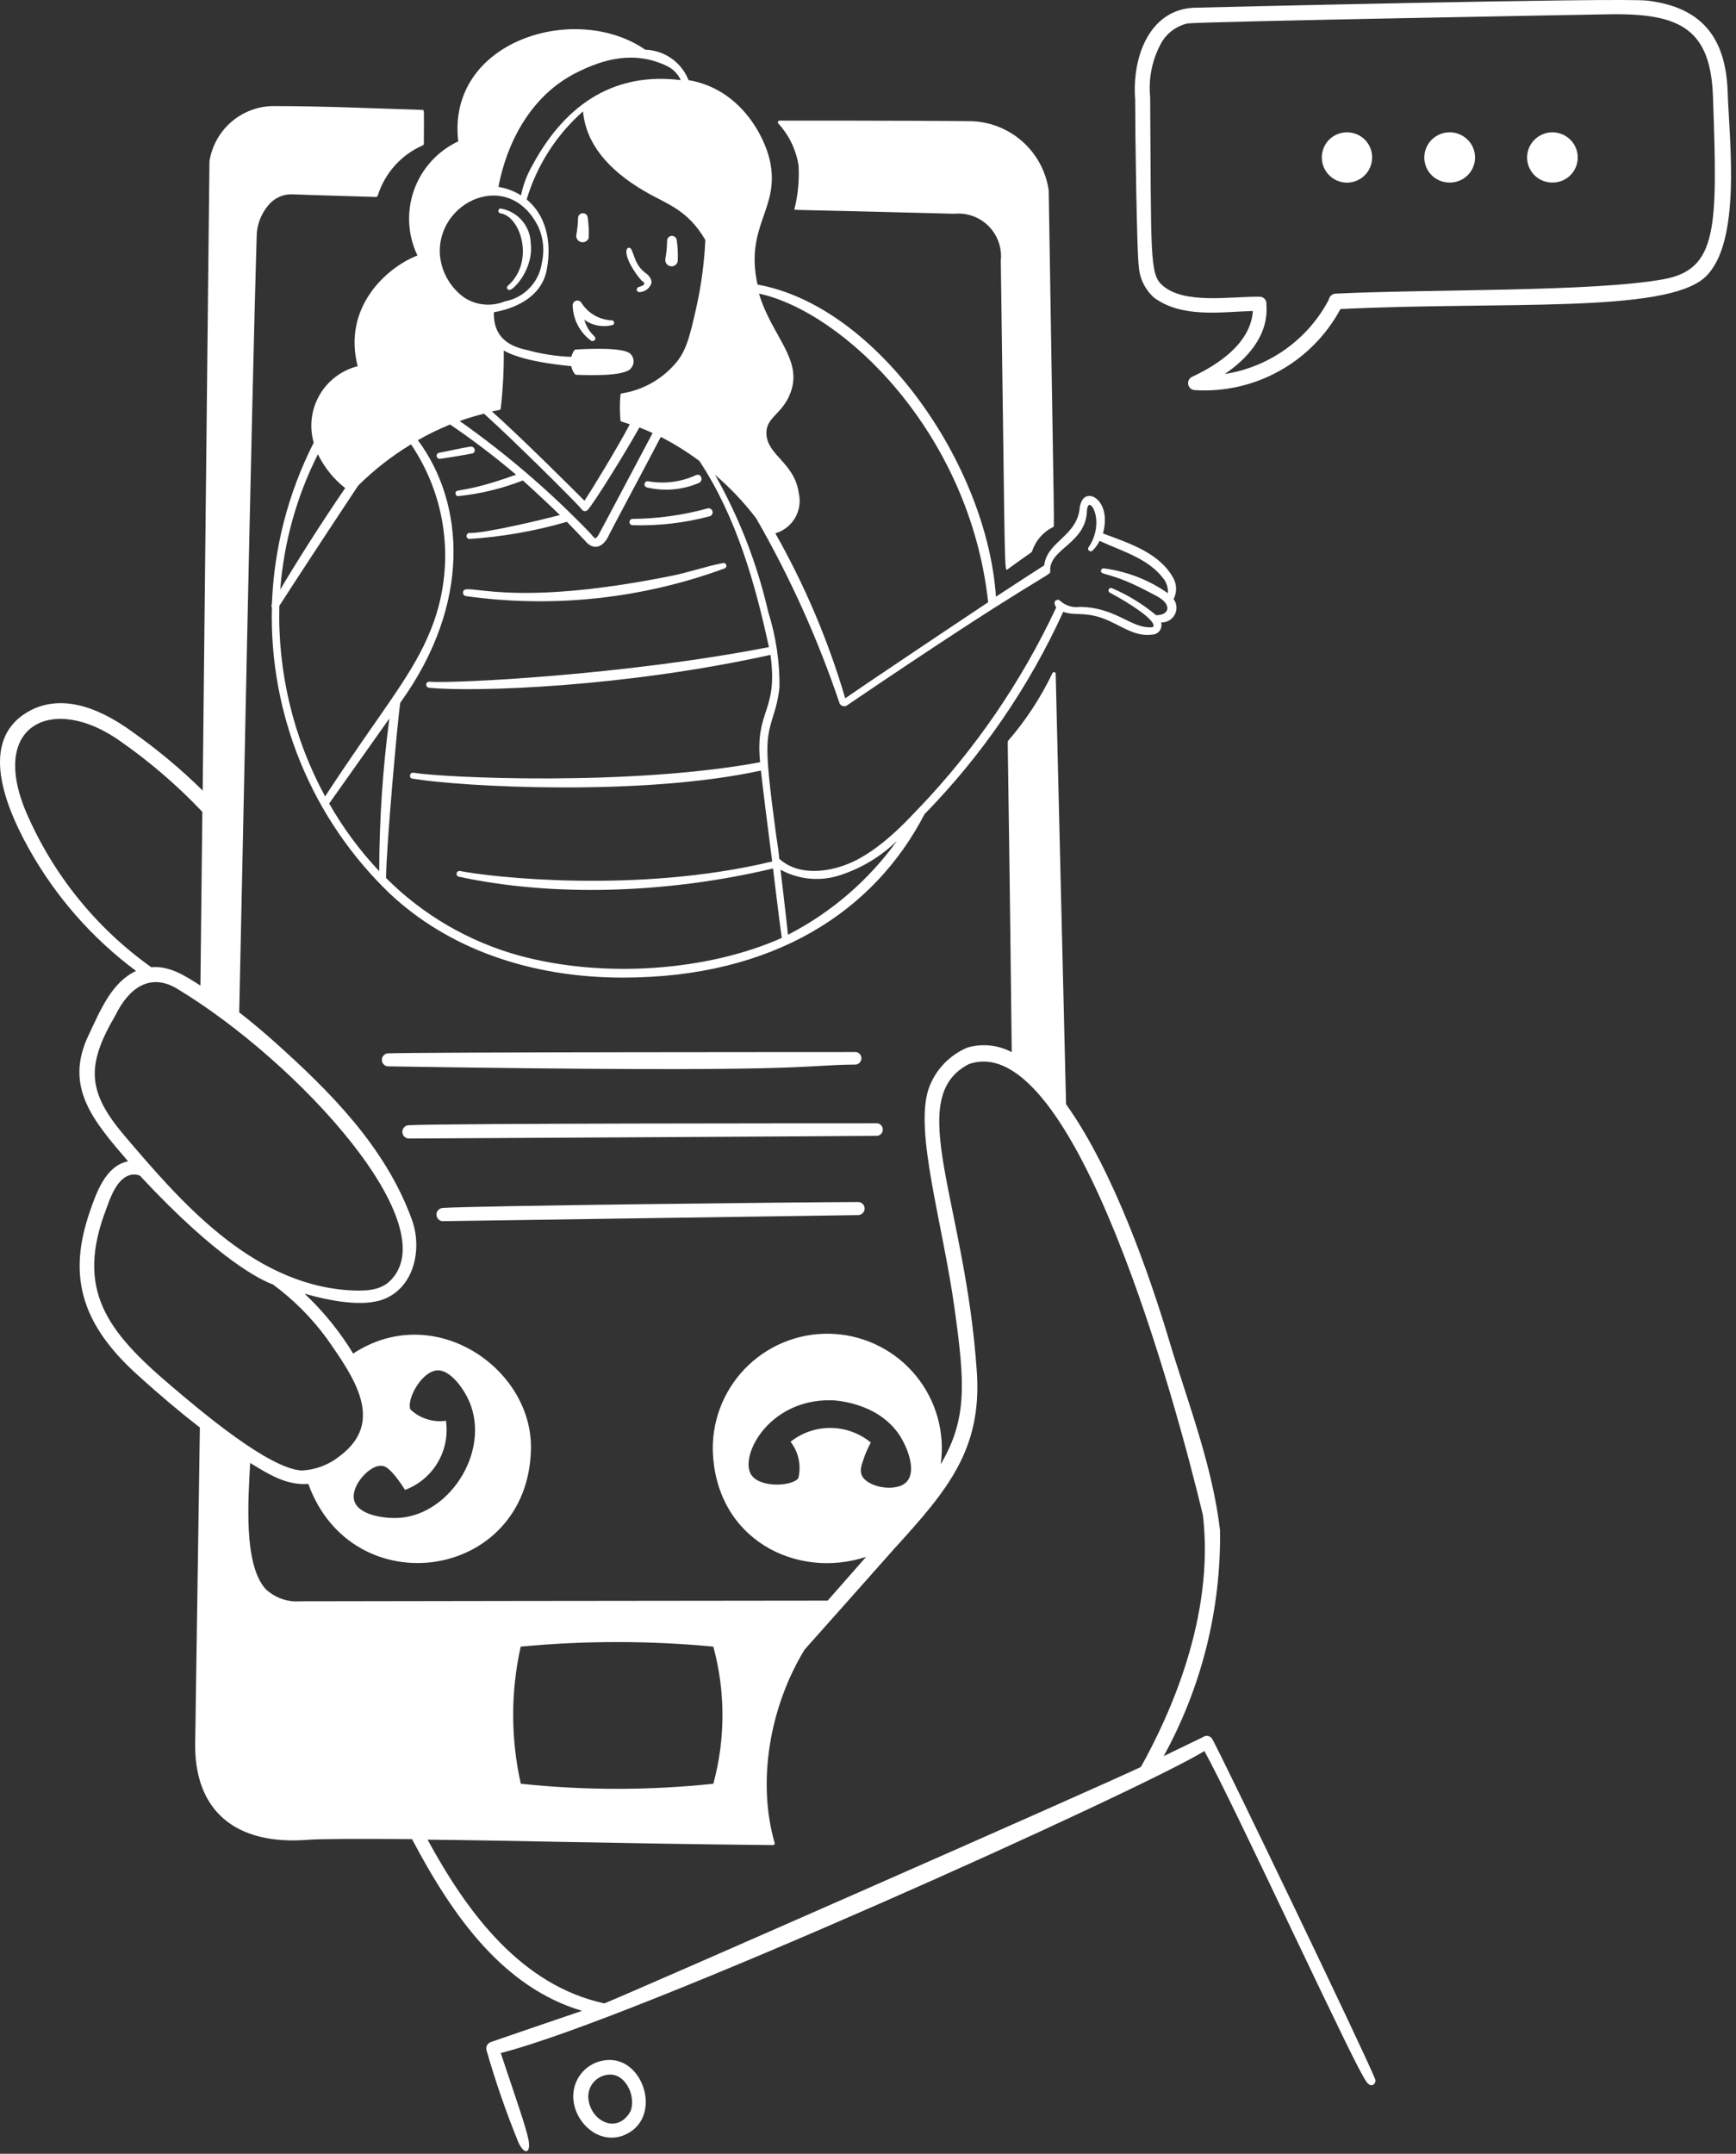
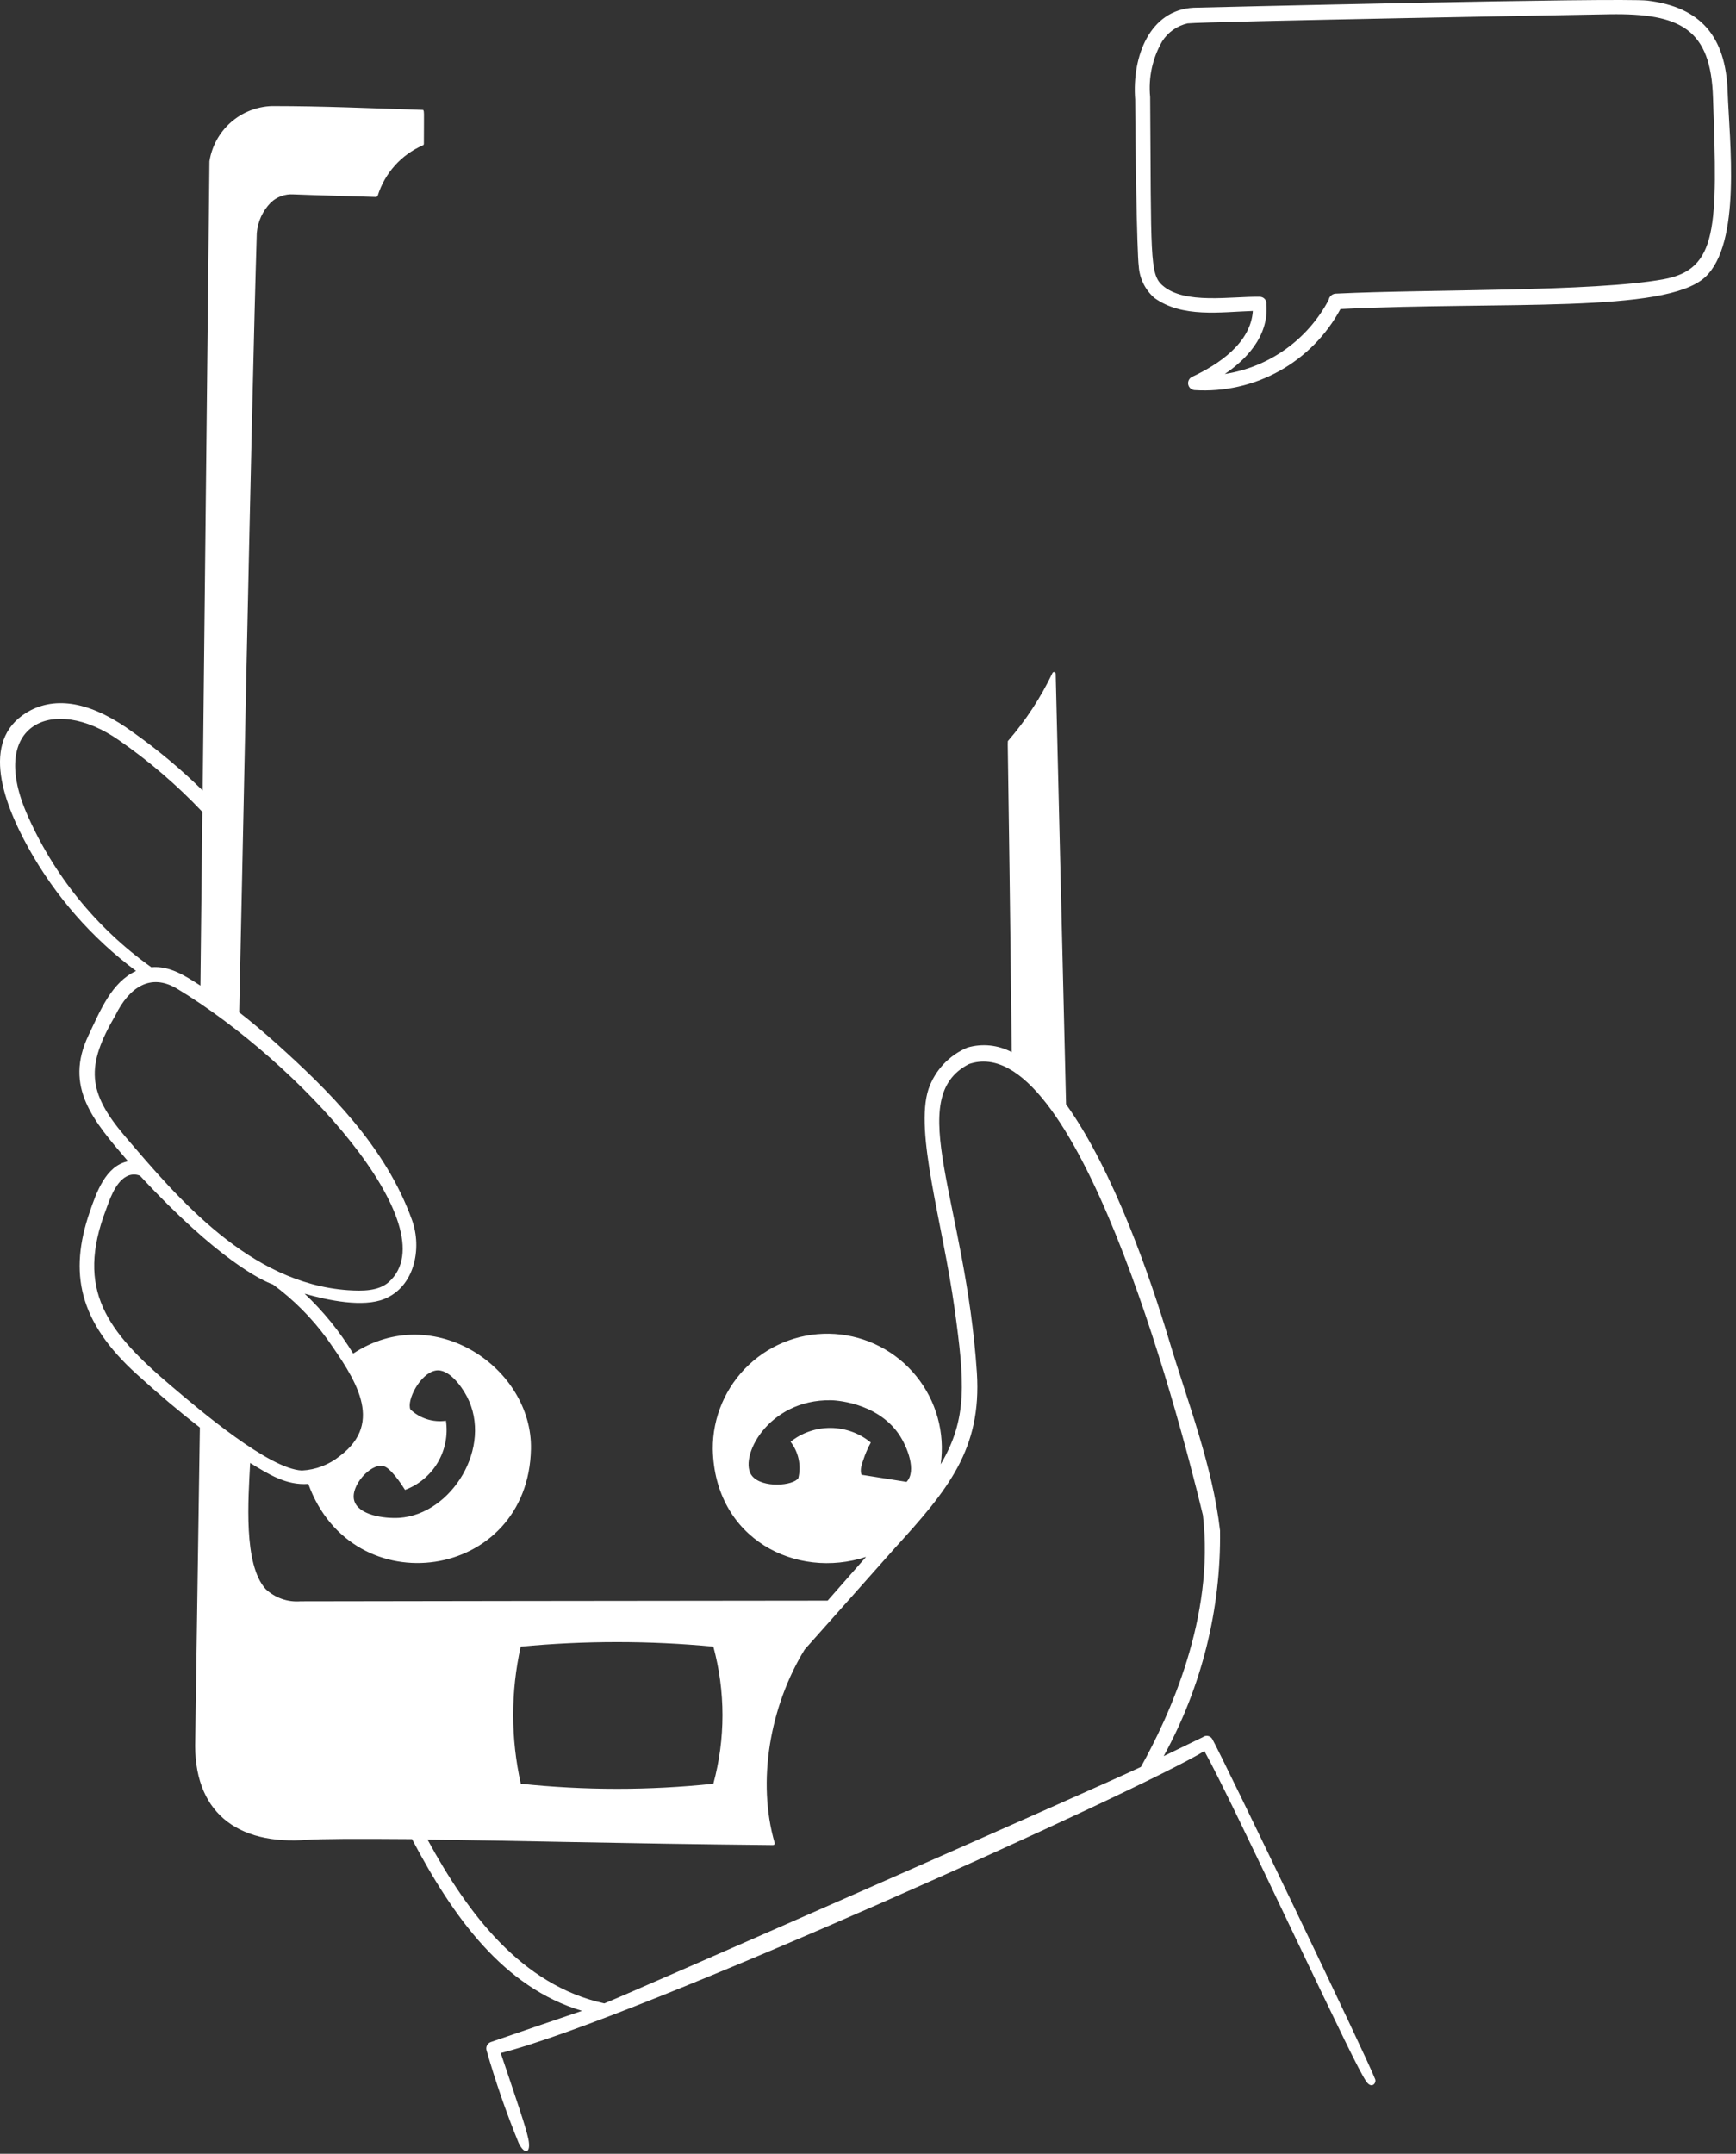
<svg xmlns="http://www.w3.org/2000/svg" width="308" height="382" viewBox="0 0 308 382" fill="none">
  <rect x="0" y="0" width="308" height="382" fill="#333333" stroke="none" />
-   <path d="M74.06 45.314C68.38 47.534 60.78 54.654 63.46 64.954C62.045 65.31 60.715 65.948 59.551 66.828C58.388 67.709 57.413 68.815 56.685 70.08C55.957 71.345 55.491 72.744 55.315 74.193C55.139 75.642 55.257 77.111 55.66 78.514C51.144 87.404 48.612 97.169 48.24 107.134C48.186 107.228 48.157 107.335 48.157 107.444C48.157 107.553 48.186 107.66 48.24 107.754C48.01 117.201 49.752 126.592 53.354 135.328C56.956 144.065 62.339 151.954 69.16 158.494C79.54 168.254 94.08 173.394 110.5 173.394C137.28 173.394 155.12 161.614 164.02 144.414C174.241 133.961 182.571 121.814 188.64 108.514C190.44 109.214 192.3 108.514 195.46 109.594C198.62 110.674 201.12 113.034 204.46 112.554C204.716 112.543 204.966 112.475 205.191 112.353C205.416 112.231 205.61 112.059 205.759 111.851C205.907 111.642 206.006 111.403 206.048 111.15C206.09 110.898 206.074 110.639 206 110.394C206.492 110.418 206.98 110.302 207.408 110.06C207.836 109.818 208.187 109.459 208.419 109.026C208.652 108.592 208.756 108.102 208.721 107.611C208.686 107.12 208.512 106.65 208.22 106.254C208.508 105.691 208.658 105.067 208.658 104.434C208.658 103.801 208.508 103.177 208.22 102.614C205.76 98.074 200.46 96.394 195.68 94.614C197.16 89.394 193.54 86.614 192.06 88.614C191.751 89.115 191.572 89.686 191.54 90.274C190.92 95.214 185.8 95.994 185.26 100.274C183.1 101.654 180.08 103.614 176.7 105.834C175.12 82.434 155.7 54.294 134.4 50.474C132.06 39.894 138.54 37.034 136.56 28.354C135.58 24.114 131.34 15.754 122.16 14.214C121.548 12.662 120.494 11.324 119.129 10.364C117.764 9.404 116.148 8.865 114.48 8.814C102.02 0.234 79.22 7.294 81.3 25.074C79.49 25.921 77.866 27.119 76.522 28.597C75.177 30.075 74.138 31.805 73.465 33.686C72.792 35.568 72.498 37.564 72.6 39.56C72.702 41.555 73.199 43.511 74.06 45.314ZM103.2 90.334C103.254 90.421 103.328 90.495 103.414 90.55C103.501 90.605 103.599 90.639 103.701 90.651C103.803 90.662 103.906 90.65 104.003 90.616C104.1 90.582 104.188 90.527 104.26 90.454C105.28 89.394 110.86 80.454 113.44 75.814C114.24 76.114 115.02 76.454 115.78 76.814C114.6 79.014 106.76 93.874 106.22 94.814C105.68 95.754 105.56 95.614 104.78 94.634C97.696 87.254 89.92 80.57 81.56 74.674C82.977 74.166 84.419 73.732 85.88 73.374C91.16 78.114 102.78 89.674 103.2 90.334ZM139.8 165.794C139.5 162.774 138.5 154.434 138.48 154.254C140.123 155.156 141.938 155.701 143.806 155.853C145.674 156.004 147.553 155.759 149.32 155.134C153.003 153.898 156.36 151.847 159.14 149.134C154.106 156.142 147.477 161.853 139.8 165.794ZM123.56 54.454C122.34 59.874 121.72 62.454 119.56 64.774C117.143 67.448 113.882 69.213 110.32 69.774C110.262 69.781 110.208 69.806 110.165 69.846C110.122 69.885 110.092 69.937 110.08 69.994C109.94 71.511 109.94 73.037 110.08 74.554C110.08 74.794 110.18 74.714 111.74 75.254C109.56 79.394 104.86 87.074 103.7 88.814C101.94 87.054 92.5 77.614 87.28 72.974C88.58 72.714 88.82 72.754 88.84 72.454C89.23 69.041 89.41 65.609 89.38 62.174C90.7 62.914 93.58 64.174 101.38 64.954C101.38 65.334 101.84 66.454 102.24 66.474C104.24 66.574 110.76 66.774 111.9 65.374C112.233 65.031 112.418 64.572 112.418 64.094C112.418 63.616 112.233 63.157 111.9 62.814C110.88 61.594 104.74 61.834 102.14 61.994C101.8 61.994 101.44 62.974 101.36 63.294C98.744 63.196 96.147 62.8 93.62 62.114C91.62 61.654 87.48 60.694 87.62 55.374C89.22 55.114 95.94 53.754 97.02 47.774C97.98 42.514 96.66 38.014 93.44 35.374C95.248 29.335 98.712 23.924 103.44 19.754C103.92 25.214 107.62 30.014 114.46 33.974C118.3 36.214 121.94 37.114 125.14 42.554C124.958 46.559 124.429 50.54 123.56 54.454ZM96.14 46.574C95.907 48.267 95.146 49.844 93.964 51.079C92.783 52.315 91.242 53.146 89.56 53.454C88.406 53.929 87.155 54.119 85.912 54.008C84.669 53.897 83.471 53.487 82.42 52.814C81.197 51.951 80.173 50.835 79.421 49.54C78.668 48.246 78.204 46.804 78.06 45.314C77.3 35.714 90.36 29.654 95.56 40.334C96.417 42.298 96.621 44.486 96.14 46.574ZM91.56 84.194C81.72 87.734 80.76 86.494 80.82 87.534C80.82 87.596 80.833 87.658 80.857 87.715C80.882 87.772 80.917 87.824 80.962 87.867C81.007 87.909 81.06 87.943 81.118 87.965C81.176 87.987 81.238 87.997 81.3 87.994C85.229 87.594 89.085 86.659 92.76 85.214C94.34 86.614 98.04 90.074 99.34 91.354C96.74 92.034 86.1 94.634 83.2 94.534C83.077 94.558 82.967 94.624 82.887 94.721C82.807 94.817 82.764 94.939 82.764 95.064C82.764 95.189 82.807 95.311 82.887 95.407C82.967 95.504 83.077 95.57 83.2 95.594C89.087 95.217 94.915 94.198 100.58 92.554C101.26 93.234 103.24 95.314 103.86 95.974C105.24 97.634 106.86 97.154 107.86 95.274C107.86 95.114 114.48 82.794 117.24 77.494C119.635 78.722 121.922 80.147 124.08 81.754C130.72 91.754 134.08 103.894 136.42 114.774C111.04 119.734 80.54 121.254 76.16 120.914C75.46 120.914 75.4 121.914 76.16 121.994C84.52 122.774 110.8 121.874 136.7 116.154C138.1 126.414 133.92 125.774 134.86 135.194C111.68 139.494 78.5 137.934 73.38 137.054C72.7 136.934 72.46 137.974 73.14 138.094C81.78 139.554 113.76 141.294 135 136.674C135.32 139.754 136.64 150.054 137 152.794C113 158.574 86.78 155.534 81.56 154.474C81.436 154.463 81.312 154.497 81.212 154.57C81.111 154.643 81.039 154.75 81.01 154.871C80.981 154.992 80.996 155.119 81.053 155.23C81.11 155.341 81.205 155.427 81.32 155.474C97.82 159.074 118.16 158.554 137.16 154.034C137.16 154.254 138.26 163.234 138.7 166.354C125.56 172.214 107.16 173.574 92.14 169.494C83.201 167.033 75.055 162.292 68.5 155.734C68.5 150.414 70.6 127.054 71.02 124.634C83.7 107.054 82.44 89.234 74.14 78.074C75.982 77.02 77.893 76.091 79.86 75.294C83.915 78.052 87.82 81.023 91.56 84.194ZM61.24 86.574C57.24 92.374 52.2 100.334 49.72 104.574C50.358 96.214 52.627 88.061 56.4 80.574C57.546 82.91 59.2 84.96 61.24 86.574ZM75.9 112.954C72.66 120.414 67.12 126.814 57.68 141.254C52.055 130.895 49.255 119.238 49.56 107.454C51.56 104.314 59.56 92.114 63.56 86.114C66.383 83.322 69.525 80.872 72.92 78.814C76.288 83.778 78.33 89.521 78.851 95.496C79.373 101.472 78.357 107.482 75.9 112.954ZM69.08 127.434C67.899 136.413 67.298 145.458 67.28 154.514C63.85 150.884 60.869 146.855 58.4 142.514C61.34 138.354 66.92 130.514 69.08 127.434ZM186.34 101.434C185.92 97.434 192.34 96.594 192.82 91.014C192.82 90.534 192.92 89.474 193.34 89.554C194.26 89.714 195.54 93.554 193.12 97.094C192.82 97.534 193.44 98.014 193.82 97.674C194.337 97.166 194.77 96.579 195.1 95.934C198.96 97.734 203.56 98.974 206.28 102.454C206.609 102.83 206.86 103.268 207.018 103.741C207.176 104.215 207.238 104.716 207.2 105.214C203.837 102.856 199.953 101.346 195.88 100.814C195.764 100.795 195.645 100.819 195.546 100.881C195.446 100.944 195.373 101.041 195.34 101.154C195.12 102.134 196.9 101.294 203.9 105.034C204.96 105.594 206.54 106.254 207 107.354C207.46 108.454 206.46 109.134 205.12 109.114C202.763 107.155 200.136 105.546 197.32 104.334C197.217 104.278 197.096 104.266 196.983 104.3C196.87 104.333 196.776 104.411 196.72 104.514C196.665 104.617 196.652 104.739 196.686 104.851C196.72 104.964 196.797 105.058 196.9 105.114C200.9 107.234 205.04 110.074 204.64 111.114C204.5 111.314 203.86 111.274 203.62 111.254C200.34 111.034 197.62 107.734 191.62 107.634C190.996 107.728 190.359 107.684 189.754 107.504C189.15 107.324 188.592 107.014 188.12 106.594C187.66 106.054 186.58 106.594 187.4 107.734C181.228 120.92 172.938 133.007 162.86 143.514C162.44 143.814 157.26 150.034 151.44 152.794C147.58 154.634 141.82 155.594 138.24 152.294C138.24 151.574 137.98 150.034 137.68 147.954C135.54 132.094 135.9 131.274 137.22 126.814C137.773 125.195 138.136 123.517 138.3 121.814C138.331 117.31 137.656 112.829 136.3 108.534C134.344 100.014 131.164 91.822 126.86 84.214C129.561 86.521 132.008 89.109 134.16 91.934C140.171 102.379 145.135 113.393 148.98 124.814C149.104 125.008 149.293 125.151 149.513 125.217C149.734 125.283 149.97 125.268 150.18 125.174C184.22 102.074 186.42 102.134 186.34 101.374V101.434ZM149.96 123.854C146.962 113.658 142.801 103.84 137.56 94.594C139.032 94.164 140.284 93.186 141.057 91.862C141.831 90.538 142.068 88.968 141.72 87.474C140.98 82.094 136.18 80.794 135.98 77.014C135.82 73.994 138.72 73.594 140.2 69.794C142.58 63.794 136.88 59.614 134.66 52.074C149.56 55.294 172 76.574 175.32 106.814C165.1 113.614 152.36 122.174 149.96 123.854ZM94.44 29.354C93.493 31.001 92.817 32.791 92.44 34.654C91.222 33.89 89.861 33.38 88.44 33.154C89.16 29.154 92.1 17.754 102.7 12.674C106.84 10.674 112.36 8.814 118.38 11.734C119.445 12.255 120.294 13.133 120.78 14.214C109.56 12.814 100.62 17.874 94.44 29.354Z" fill="white" />
-   <path d="M88.76 36.974C88.662 36.995 88.574 37.05 88.511 37.128C88.448 37.206 88.414 37.304 88.414 37.404C88.414 37.505 88.448 37.602 88.511 37.68C88.574 37.758 88.662 37.813 88.76 37.834C92.341 38.294 94.98 46.394 90.1 50.694C90.033 50.751 89.985 50.828 89.964 50.914C89.942 51 89.949 51.091 89.982 51.173C90.015 51.255 90.074 51.325 90.149 51.371C90.224 51.418 90.312 51.44 90.4 51.434C91.121 51.434 94.721 47.734 94.16 43.074C94.109 41.588 93.542 40.167 92.556 39.054C91.571 37.941 90.229 37.206 88.76 36.974ZM108.48 56.814C107.41 56.762 106.368 56.453 105.442 55.914C104.516 55.374 103.734 54.62 103.16 53.714C103.067 53.559 102.927 53.438 102.759 53.369C102.592 53.3 102.407 53.287 102.231 53.332C102.056 53.377 101.9 53.477 101.786 53.618C101.672 53.759 101.607 53.933 101.6 54.114C101.621 55.321 101.914 56.507 102.458 57.584C103.001 58.661 103.782 59.601 104.74 60.334C104.842 60.434 104.978 60.49 105.12 60.49C105.263 60.49 105.399 60.434 105.5 60.334C106.14 59.614 104.5 59.554 103.66 56.714C104.363 57.219 105.166 57.567 106.015 57.733C106.865 57.898 107.74 57.878 108.58 57.674C108.695 57.661 108.799 57.603 108.87 57.513C108.941 57.423 108.974 57.308 108.96 57.194C108.947 57.08 108.889 56.976 108.799 56.905C108.709 56.833 108.594 56.801 108.48 56.814ZM114.44 48.354C112.26 46.714 112.44 43.914 111.6 43.934C111.504 43.939 111.411 43.975 111.335 44.036C111.26 44.097 111.206 44.18 111.18 44.274C110.72 45.854 113.4 49.514 114.1 49.994C114.8 50.474 113.66 50.794 113.3 50.914C113.192 50.946 113.099 51.017 113.04 51.113C112.981 51.21 112.959 51.324 112.979 51.435C112.998 51.547 113.059 51.647 113.147 51.717C113.236 51.786 113.348 51.821 113.46 51.814C113.921 51.793 114.365 51.638 114.738 51.368C115.111 51.098 115.397 50.725 115.56 50.294C115.66 49.894 115.56 49.114 114.44 48.354ZM104.44 42.234C104.51 40.957 104.443 39.677 104.24 38.414C104.179 38.218 104.049 38.051 103.874 37.943C103.699 37.834 103.492 37.792 103.289 37.823C103.086 37.855 102.901 37.958 102.767 38.114C102.634 38.27 102.56 38.469 102.56 38.674C102.537 39.694 102.43 40.711 102.24 41.714C102.212 41.989 102.285 42.265 102.446 42.491C102.606 42.716 102.843 42.876 103.112 42.939C103.382 43.003 103.665 42.966 103.909 42.837C104.153 42.707 104.342 42.493 104.44 42.234ZM118.36 42.814C118.334 43.833 118.234 44.849 118.06 45.854C118.026 45.997 118.021 46.146 118.044 46.291C118.067 46.436 118.119 46.576 118.196 46.701C118.273 46.826 118.374 46.935 118.493 47.022C118.612 47.108 118.747 47.17 118.89 47.204C119.034 47.238 119.182 47.244 119.327 47.221C119.473 47.197 119.612 47.146 119.737 47.069C119.863 46.992 119.972 46.891 120.058 46.771C120.144 46.652 120.206 46.517 120.24 46.374C120.306 45.098 120.246 43.818 120.06 42.554C120.023 42.332 119.899 42.133 119.716 42.001C119.533 41.869 119.306 41.814 119.083 41.848C118.86 41.882 118.659 42.002 118.524 42.183C118.389 42.364 118.33 42.59 118.36 42.814ZM82.68 105.734C98.146 107.89 113.904 106.201 128.56 100.814C128.682 100.766 128.779 100.673 128.833 100.555C128.886 100.436 128.892 100.301 128.847 100.179C128.803 100.056 128.713 99.956 128.596 99.899C128.479 99.842 128.344 99.833 128.22 99.874C125.16 100.474 122.22 101.514 119.14 102.134C89.361 108.134 82.4 103.014 82.16 104.994C82.14 105.077 82.138 105.164 82.153 105.248C82.169 105.332 82.203 105.412 82.252 105.482C82.302 105.552 82.365 105.611 82.439 105.655C82.513 105.698 82.595 105.725 82.68 105.734ZM78.081 81.374C78.281 81.374 82.66 80.674 83.76 80.434C84.54 80.274 84.281 79.134 83.481 79.214C81.3 79.554 80.1 79.914 77.941 80.294C77.87 80.303 77.801 80.326 77.739 80.362C77.677 80.398 77.623 80.445 77.579 80.502C77.491 80.616 77.452 80.761 77.471 80.904C77.489 81.047 77.564 81.177 77.678 81.265C77.793 81.353 77.937 81.393 78.081 81.374ZM112.24 93.154C116.846 93.288 121.447 92.755 125.9 91.574C126.086 91.524 126.244 91.402 126.34 91.235C126.435 91.068 126.461 90.87 126.41 90.684C126.36 90.498 126.238 90.34 126.071 90.245C125.904 90.149 125.706 90.124 125.52 90.174C121.194 91.37 116.729 91.995 112.24 92.034C112.092 92.034 111.95 92.093 111.844 92.198C111.739 92.303 111.68 92.445 111.68 92.594C111.68 92.743 111.739 92.885 111.844 92.99C111.95 93.095 112.092 93.154 112.24 93.154ZM114.7 86.434C117.789 87.183 121.036 86.916 123.96 85.674C124.86 85.334 124.44 83.894 123.52 84.254C120.849 85.494 117.859 85.878 114.96 85.354C114.825 85.339 114.689 85.374 114.578 85.453C114.466 85.531 114.387 85.647 114.355 85.78C114.324 85.912 114.341 86.052 114.405 86.172C114.468 86.292 114.573 86.386 114.7 86.434ZM107.56 365.394C106.13 365.521 104.782 366.123 103.735 367.106C102.687 368.089 101.999 369.394 101.78 370.814C101.06 375.414 105.54 380.494 110.44 378.814C117.8 376.134 114.38 364.674 107.56 365.394ZM104.38 371.654C104.421 370.779 104.758 369.945 105.336 369.287C105.914 368.629 106.698 368.187 107.56 368.034C110.78 367.314 112.96 371.674 111.86 374.474C109.42 378.814 104.36 376.034 104.36 371.654H104.38ZM141.68 29.354C141.831 31.963 141.581 34.58 140.94 37.114C141.08 37.314 139.24 37.114 169.32 37.914C170.436 37.807 171.562 37.949 172.615 38.331C173.669 38.712 174.625 39.323 175.414 40.12C176.202 40.916 176.804 41.878 177.175 42.935C177.547 43.993 177.678 45.12 177.56 46.234C178.38 103.274 178.12 101.434 178.82 100.934C182.82 98.014 183.04 98.014 183.1 97.814C183.402 96.877 183.888 96.011 184.531 95.265C185.173 94.52 185.959 93.911 186.84 93.474C187.1 93.334 187.08 97.574 186.06 33.754C185.577 30.418 183.932 27.359 181.415 25.116C178.898 22.874 175.67 21.591 172.3 21.494C161.96 21.374 138.3 21.394 138.3 21.394C138.243 21.395 138.187 21.412 138.139 21.444C138.091 21.476 138.053 21.52 138.029 21.573C138.006 21.626 137.999 21.684 138.008 21.741C138.017 21.798 138.042 21.851 138.08 21.894C139.991 23.97 141.244 26.566 141.68 29.354ZM151.86 188.814C152.129 188.778 152.376 188.645 152.554 188.441C152.733 188.237 152.831 187.975 152.831 187.704C152.831 187.433 152.733 187.171 152.554 186.967C152.376 186.763 152.129 186.63 151.86 186.594C151.86 186.594 74.341 186.594 68.76 186.834C68.482 186.871 68.226 187.008 68.04 187.219C67.855 187.431 67.752 187.703 67.752 187.984C67.752 188.265 67.855 188.537 68.04 188.749C68.226 188.96 68.482 189.097 68.76 189.134C145.9 190.354 140.9 188.914 151.86 188.814ZM155.66 199.234C146.28 199.234 78.8 199.234 72.561 199.574C72.248 199.574 71.947 199.698 71.726 199.92C71.505 200.141 71.38 200.441 71.38 200.754C71.38 201.067 71.505 201.367 71.726 201.588C71.947 201.81 72.248 201.934 72.561 201.934C73.26 201.934 151.04 201.514 155.66 201.454C155.929 201.418 156.176 201.285 156.354 201.081C156.533 200.877 156.631 200.615 156.631 200.344C156.631 200.073 156.533 199.811 156.354 199.607C156.176 199.403 155.929 199.27 155.66 199.234ZM78.46 214.254C78.177 214.291 77.916 214.43 77.727 214.646C77.538 214.861 77.434 215.138 77.434 215.424C77.434 215.71 77.538 215.987 77.727 216.202C77.916 216.418 78.177 216.557 78.46 216.594L152.24 215.514C152.548 215.514 152.843 215.392 153.061 215.174C153.278 214.957 153.4 214.662 153.4 214.354C153.4 214.046 153.278 213.751 153.061 213.534C152.843 213.316 152.548 213.194 152.24 213.194C143.08 213.214 83.861 213.854 78.46 214.254ZM238.98 23.474C238.393 23.469 237.811 23.581 237.267 23.803C236.724 24.025 236.23 24.353 235.815 24.768C235.4 25.184 235.071 25.677 234.849 26.221C234.627 26.765 234.515 27.347 234.52 27.934C234.52 29.117 234.99 30.251 235.827 31.088C236.663 31.924 237.798 32.394 238.98 32.394C240.163 32.394 241.298 31.924 242.134 31.088C242.971 30.251 243.44 29.117 243.44 27.934C243.446 27.347 243.334 26.765 243.112 26.221C242.89 25.677 242.561 25.184 242.146 24.768C241.731 24.353 241.237 24.025 240.694 23.803C240.15 23.581 239.568 23.469 238.98 23.474ZM257.2 32.374C258.081 32.386 258.946 32.136 259.685 31.655C260.423 31.175 261.002 30.485 261.347 29.674C261.692 28.864 261.788 27.969 261.623 27.103C261.458 26.238 261.04 25.441 260.42 24.814C260 24.387 259.499 24.048 258.946 23.817C258.393 23.585 257.8 23.466 257.2 23.466C256.601 23.466 256.008 23.585 255.455 23.817C254.902 24.048 254.401 24.387 253.98 24.814C253.361 25.441 252.942 26.238 252.778 27.103C252.613 27.969 252.709 28.864 253.054 29.674C253.399 30.485 253.978 31.175 254.716 31.655C255.455 32.136 256.319 32.386 257.2 32.374ZM275.42 32.374C276.301 32.386 277.166 32.136 277.905 31.655C278.643 31.175 279.222 30.485 279.567 29.674C279.912 28.864 280.008 27.969 279.843 27.103C279.678 26.238 279.26 25.441 278.64 24.814C278.222 24.388 277.722 24.049 277.171 23.818C276.62 23.587 276.028 23.468 275.43 23.468C274.833 23.468 274.241 23.587 273.69 23.818C273.139 24.049 272.639 24.388 272.22 24.814C271.603 25.44 271.184 26.235 271.019 27.098C270.853 27.962 270.948 28.855 271.29 29.665C271.633 30.475 272.209 31.165 272.944 31.647C273.679 32.129 274.541 32.382 275.42 32.374Z" fill="white" />
-   <path d="M306.52 16.314C306.2 6.414 301.68 1.254 292.3 0.114C287.7 -0.466 212.44 1.354 211.78 1.374C203.98 1.754 200.82 10.014 201.4 17.654C201.4 23.994 201.7 44.834 202.04 47.234C202.179 49.383 203.165 51.39 204.78 52.814C209.74 56.434 216.56 55.334 222.28 55.154C221.9 60.814 216.28 64.614 211.46 66.854C211.218 66.979 211.024 67.18 210.908 67.426C210.792 67.672 210.76 67.949 210.816 68.215C210.873 68.481 211.016 68.721 211.223 68.898C211.429 69.075 211.689 69.179 211.96 69.194C217.195 69.521 222.413 68.34 226.996 65.792C231.58 63.243 235.336 59.433 237.82 54.814C266.78 53.414 295.38 55.634 302.48 49.194C309.04 43.174 306.82 24.974 306.52 16.314ZM235.72 53.214C233.883 56.684 231.261 59.677 228.063 61.954C224.865 64.232 221.18 65.732 217.3 66.334C220.88 63.914 225.16 59.754 224.68 53.974C224.704 53.804 224.69 53.632 224.64 53.468C224.589 53.305 224.504 53.154 224.39 53.026C224.276 52.899 224.136 52.798 223.978 52.73C223.821 52.662 223.651 52.63 223.48 52.634C218.44 52.534 210.16 54.054 206.26 50.634C203.94 48.634 204.26 45.454 204.06 17.214C203.721 13.787 204.462 10.339 206.18 7.354C206.686 6.549 207.346 5.853 208.121 5.303C208.897 4.754 209.773 4.364 210.7 4.154C213.66 3.814 285.56 2.534 285.56 2.534C298.1 2.334 303.56 5.114 303.92 17.354C304.74 40.434 304.76 47.774 295.12 49.534C282.64 51.794 253.52 51.274 237.12 52.074C236.788 52.06 236.462 52.168 236.204 52.378C235.946 52.588 235.774 52.886 235.72 53.214ZM215.1 308.474C215.022 308.329 214.912 308.202 214.78 308.103C214.648 308.004 214.495 307.935 214.334 307.901C214.172 307.867 214.005 307.868 213.843 307.905C213.682 307.942 213.531 308.013 213.4 308.114L206.46 311.474C213.19 299.227 216.635 285.447 216.46 271.474C215.12 259.894 210.7 248.654 207.42 237.714C204.14 226.774 197.64 207.714 189.14 195.854C188.82 182.734 187.62 132.434 187.3 119.514C187.303 119.443 187.281 119.373 187.237 119.317C187.193 119.26 187.131 119.222 187.061 119.207C186.992 119.193 186.919 119.204 186.856 119.238C186.794 119.272 186.746 119.327 186.72 119.394C184.646 123.726 182.002 127.761 178.86 131.394C178.68 131.594 178.86 129.494 179.5 186.614C177.093 185.333 174.281 185.039 171.66 185.794C170.053 186.463 168.605 187.465 167.413 188.733C166.22 190.002 165.309 191.508 164.74 193.154C162.22 200.794 167.24 216.854 169.36 232.114C171.16 245.114 171.68 251.614 166.9 259.714C167.291 256.947 167.107 254.129 166.359 251.437C165.611 248.745 164.317 246.235 162.555 244.066C160.794 241.896 158.604 240.114 156.123 238.829C153.641 237.544 150.922 236.785 148.133 236.599C145.345 236.413 142.549 236.803 139.919 237.747C137.288 238.69 134.881 240.166 132.847 242.082C130.813 243.998 129.196 246.313 128.097 248.882C126.998 251.452 126.441 254.22 126.46 257.014C126.78 273.014 141.32 280.194 153.66 276.134L146.84 283.894C124.68 283.894 53.32 284.014 53.32 284.014C52.197 284.104 51.066 283.958 50.002 283.586C48.938 283.214 47.963 282.624 47.14 281.854C43.14 277.454 44.06 265.854 44.38 259.474C47.66 261.474 50.76 263.474 54.7 263.194C62.54 284.874 93.72 280.374 94.2 257.014C94.5 242.694 77.02 230.634 62.66 240.074C60.274 236.165 57.375 232.593 54.04 229.454C58.3 230.674 64.42 231.914 68.18 230.394C73.54 228.234 74.92 221.454 73.1 216.394C68.38 203.254 58.18 193.314 48.98 185.034C46.74 183.034 44.58 181.214 42.44 179.554C42.8 164.814 44.6 72.494 45.56 41.334C45.731 39.3 46.608 37.389 48.04 35.934C48.569 35.426 49.198 35.034 49.887 34.783C50.575 34.532 51.309 34.426 52.04 34.474C55.88 34.634 65.22 34.874 66.72 34.934C66.787 34.924 66.85 34.897 66.903 34.855C66.956 34.813 66.996 34.757 67.02 34.694C67.638 32.721 68.671 30.904 70.051 29.365C71.432 27.826 73.126 26.602 75.02 25.774C75.076 25.753 75.124 25.714 75.156 25.664C75.189 25.613 75.204 25.554 75.2 25.494C75.2 19.494 75.34 19.494 74.92 19.494C65.4 19.194 57.56 18.814 48.2 18.814C45.508 18.912 42.935 19.943 40.92 21.731C38.906 23.519 37.577 25.953 37.16 28.614L35.96 140.214C32.155 136.471 28.055 133.04 23.7 129.954C16.62 124.754 10.5 123.434 5.48 125.954C-3.5 130.634 0.16 141.614 5.1 150.494C9.841 158.998 16.33 166.401 24.14 172.214C19.8 174.214 17.8 179.214 15.72 183.594C11.3 192.814 16.6 198.834 22.72 205.974C18.72 206.754 17.06 211.634 15.9 215.014C12.24 225.714 13.9 234.354 24.28 243.754C28.28 247.394 31.98 250.494 35.46 253.194L34.64 308.494C34.2 321.294 41.9 327.334 54.64 326.314C56.64 326.154 62.9 326.114 73.1 326.194C80.38 339.994 89.3 352.494 103.26 356.654C98.9 358.134 90.68 360.934 87.06 362.194C86.775 362.299 86.54 362.507 86.403 362.778C86.265 363.049 86.236 363.362 86.32 363.654C87.92 369.234 89.823 374.722 92.02 380.094C93.1 382.314 94.26 381.914 93.74 379.394C93.28 377.194 91.74 372.794 88.84 364.134C112.6 358.134 202.94 317.254 213.68 310.574C216.24 315.174 222.64 328.574 228.82 341.554C238.04 360.874 241.1 367.214 242.38 369.154C243.36 370.594 244.24 369.454 243.98 368.774C242.32 364.494 217.16 312.214 215.1 308.474ZM71.86 264.254C74.29 263.348 76.335 261.638 77.656 259.407C78.977 257.176 79.494 254.56 79.12 251.994C77.987 252.154 76.833 252.057 75.743 251.711C74.652 251.364 73.654 250.778 72.82 249.994C72.1 248.414 74.52 243.614 77.26 243.094C79.54 242.654 81.84 245.774 82.84 247.694C87.5 256.574 80.18 268.594 70.84 269.214C68.14 269.374 63.56 268.734 62.84 266.134C62.12 263.534 65.76 259.574 67.88 260.014C69.14 260.054 71.32 263.374 71.86 264.254ZM4.66 144.094C-2 128.454 9.4 123.194 21.02 131.234C26.408 134.961 31.395 139.237 35.9 143.994L35.56 174.814C32.86 173.074 30.08 171.254 26.84 171.554C17.073 164.603 9.401 155.105 4.66 144.094ZM22.12 201.474C15.54 193.714 15.18 189.114 20.48 180.074C22.9 175.134 26.7 172.514 31.44 175.374C53 188.374 79.72 217.694 69 227.374C67.14 229.034 64.28 228.994 61.74 228.834C44.24 227.614 31.56 212.514 22.12 201.474ZM30.38 245.814C19.02 236.174 13.32 228.814 18.84 214.454C19.3 213.254 20.34 209.774 22.42 208.674C22.785 208.465 23.194 208.344 23.614 208.32C24.034 208.295 24.453 208.369 24.84 208.534C38.72 223.494 46.48 227.134 48.42 227.814C52.066 230.5 55.282 233.723 57.96 237.374C62.84 244.334 68.38 252.194 60.28 258.254C58.367 259.796 56.015 260.693 53.56 260.814C47.74 260.554 35.56 250.214 30.38 245.814ZM152.86 261.574C152.52 260.654 152.86 259.814 153.44 258.154C153.741 257.364 154.095 256.596 154.5 255.854C152.501 254.204 149.997 253.29 147.405 253.264C144.813 253.239 142.291 254.104 140.26 255.714C140.96 256.618 141.448 257.668 141.687 258.787C141.926 259.905 141.91 261.063 141.64 262.174C140.7 263.534 135.3 263.974 133.46 261.814C130.88 258.794 136.08 248.154 147.46 248.354C147.8 248.354 155.46 248.574 159.46 254.354C160.98 256.594 162.68 260.894 160.84 262.834C159 264.774 153.7 263.794 152.86 261.574ZM92.38 292.054C103.748 290.974 115.193 290.974 126.56 292.054C128.721 300.017 128.721 308.411 126.56 316.374C115.205 317.574 103.755 317.574 92.4 316.374C90.604 308.368 90.597 300.063 92.38 292.054ZM107.22 355.334C92.54 352.114 83.06 339.514 75.86 326.294C89.86 326.414 110.24 326.994 137.14 327.254C137.187 327.256 137.234 327.246 137.277 327.227C137.32 327.207 137.357 327.177 137.387 327.14C137.416 327.103 137.436 327.06 137.445 327.014C137.455 326.967 137.453 326.919 137.44 326.874C134.28 315.974 136.58 302.674 142.76 292.574C143.94 291.234 157.46 276.074 158.76 274.574C168.22 264.214 174.18 257.014 173.32 243.494C171.32 213.174 160.24 194.754 171.9 188.734C190.7 182.194 208.74 249.194 213.42 268.734C215.54 286.854 207.42 304.414 202.42 313.394C195.3 316.814 112.5 353.214 107.22 355.334Z" fill="white" />
+   <path d="M306.52 16.314C306.2 6.414 301.68 1.254 292.3 0.114C287.7 -0.466 212.44 1.354 211.78 1.374C203.98 1.754 200.82 10.014 201.4 17.654C201.4 23.994 201.7 44.834 202.04 47.234C202.179 49.383 203.165 51.39 204.78 52.814C209.74 56.434 216.56 55.334 222.28 55.154C221.9 60.814 216.28 64.614 211.46 66.854C211.218 66.979 211.024 67.18 210.908 67.426C210.792 67.672 210.76 67.949 210.816 68.215C210.873 68.481 211.016 68.721 211.223 68.898C211.429 69.075 211.689 69.179 211.96 69.194C217.195 69.521 222.413 68.34 226.996 65.792C231.58 63.243 235.336 59.433 237.82 54.814C266.78 53.414 295.38 55.634 302.48 49.194C309.04 43.174 306.82 24.974 306.52 16.314ZM235.72 53.214C233.883 56.684 231.261 59.677 228.063 61.954C224.865 64.232 221.18 65.732 217.3 66.334C220.88 63.914 225.16 59.754 224.68 53.974C224.704 53.804 224.69 53.632 224.64 53.468C224.589 53.305 224.504 53.154 224.39 53.026C224.276 52.899 224.136 52.798 223.978 52.73C223.821 52.662 223.651 52.63 223.48 52.634C218.44 52.534 210.16 54.054 206.26 50.634C203.94 48.634 204.26 45.454 204.06 17.214C203.721 13.787 204.462 10.339 206.18 7.354C206.686 6.549 207.346 5.853 208.121 5.303C208.897 4.754 209.773 4.364 210.7 4.154C213.66 3.814 285.56 2.534 285.56 2.534C298.1 2.334 303.56 5.114 303.92 17.354C304.74 40.434 304.76 47.774 295.12 49.534C282.64 51.794 253.52 51.274 237.12 52.074C236.788 52.06 236.462 52.168 236.204 52.378C235.946 52.588 235.774 52.886 235.72 53.214ZM215.1 308.474C215.022 308.329 214.912 308.202 214.78 308.103C214.648 308.004 214.495 307.935 214.334 307.901C214.172 307.867 214.005 307.868 213.843 307.905C213.682 307.942 213.531 308.013 213.4 308.114L206.46 311.474C213.19 299.227 216.635 285.447 216.46 271.474C215.12 259.894 210.7 248.654 207.42 237.714C204.14 226.774 197.64 207.714 189.14 195.854C188.82 182.734 187.62 132.434 187.3 119.514C187.303 119.443 187.281 119.373 187.237 119.317C187.193 119.26 187.131 119.222 187.061 119.207C186.992 119.193 186.919 119.204 186.856 119.238C186.794 119.272 186.746 119.327 186.72 119.394C184.646 123.726 182.002 127.761 178.86 131.394C178.68 131.594 178.86 129.494 179.5 186.614C177.093 185.333 174.281 185.039 171.66 185.794C170.053 186.463 168.605 187.465 167.413 188.733C166.22 190.002 165.309 191.508 164.74 193.154C162.22 200.794 167.24 216.854 169.36 232.114C171.16 245.114 171.68 251.614 166.9 259.714C167.291 256.947 167.107 254.129 166.359 251.437C165.611 248.745 164.317 246.235 162.555 244.066C160.794 241.896 158.604 240.114 156.123 238.829C153.641 237.544 150.922 236.785 148.133 236.599C145.345 236.413 142.549 236.803 139.919 237.747C137.288 238.69 134.881 240.166 132.847 242.082C130.813 243.998 129.196 246.313 128.097 248.882C126.998 251.452 126.441 254.22 126.46 257.014C126.78 273.014 141.32 280.194 153.66 276.134L146.84 283.894C124.68 283.894 53.32 284.014 53.32 284.014C52.197 284.104 51.066 283.958 50.002 283.586C48.938 283.214 47.963 282.624 47.14 281.854C43.14 277.454 44.06 265.854 44.38 259.474C47.66 261.474 50.76 263.474 54.7 263.194C62.54 284.874 93.72 280.374 94.2 257.014C94.5 242.694 77.02 230.634 62.66 240.074C60.274 236.165 57.375 232.593 54.04 229.454C58.3 230.674 64.42 231.914 68.18 230.394C73.54 228.234 74.92 221.454 73.1 216.394C68.38 203.254 58.18 193.314 48.98 185.034C46.74 183.034 44.58 181.214 42.44 179.554C42.8 164.814 44.6 72.494 45.56 41.334C45.731 39.3 46.608 37.389 48.04 35.934C48.569 35.426 49.198 35.034 49.887 34.783C50.575 34.532 51.309 34.426 52.04 34.474C55.88 34.634 65.22 34.874 66.72 34.934C66.787 34.924 66.85 34.897 66.903 34.855C66.956 34.813 66.996 34.757 67.02 34.694C67.638 32.721 68.671 30.904 70.051 29.365C71.432 27.826 73.126 26.602 75.02 25.774C75.076 25.753 75.124 25.714 75.156 25.664C75.189 25.613 75.204 25.554 75.2 25.494C75.2 19.494 75.34 19.494 74.92 19.494C65.4 19.194 57.56 18.814 48.2 18.814C45.508 18.912 42.935 19.943 40.92 21.731C38.906 23.519 37.577 25.953 37.16 28.614L35.96 140.214C32.155 136.471 28.055 133.04 23.7 129.954C16.62 124.754 10.5 123.434 5.48 125.954C-3.5 130.634 0.16 141.614 5.1 150.494C9.841 158.998 16.33 166.401 24.14 172.214C19.8 174.214 17.8 179.214 15.72 183.594C11.3 192.814 16.6 198.834 22.72 205.974C18.72 206.754 17.06 211.634 15.9 215.014C12.24 225.714 13.9 234.354 24.28 243.754C28.28 247.394 31.98 250.494 35.46 253.194L34.64 308.494C34.2 321.294 41.9 327.334 54.64 326.314C56.64 326.154 62.9 326.114 73.1 326.194C80.38 339.994 89.3 352.494 103.26 356.654C98.9 358.134 90.68 360.934 87.06 362.194C86.775 362.299 86.54 362.507 86.403 362.778C86.265 363.049 86.236 363.362 86.32 363.654C87.92 369.234 89.823 374.722 92.02 380.094C93.1 382.314 94.26 381.914 93.74 379.394C93.28 377.194 91.74 372.794 88.84 364.134C112.6 358.134 202.94 317.254 213.68 310.574C216.24 315.174 222.64 328.574 228.82 341.554C238.04 360.874 241.1 367.214 242.38 369.154C243.36 370.594 244.24 369.454 243.98 368.774C242.32 364.494 217.16 312.214 215.1 308.474ZM71.86 264.254C74.29 263.348 76.335 261.638 77.656 259.407C78.977 257.176 79.494 254.56 79.12 251.994C77.987 252.154 76.833 252.057 75.743 251.711C74.652 251.364 73.654 250.778 72.82 249.994C72.1 248.414 74.52 243.614 77.26 243.094C79.54 242.654 81.84 245.774 82.84 247.694C87.5 256.574 80.18 268.594 70.84 269.214C68.14 269.374 63.56 268.734 62.84 266.134C62.12 263.534 65.76 259.574 67.88 260.014C69.14 260.054 71.32 263.374 71.86 264.254ZM4.66 144.094C-2 128.454 9.4 123.194 21.02 131.234C26.408 134.961 31.395 139.237 35.9 143.994L35.56 174.814C32.86 173.074 30.08 171.254 26.84 171.554C17.073 164.603 9.401 155.105 4.66 144.094ZM22.12 201.474C15.54 193.714 15.18 189.114 20.48 180.074C22.9 175.134 26.7 172.514 31.44 175.374C53 188.374 79.72 217.694 69 227.374C67.14 229.034 64.28 228.994 61.74 228.834C44.24 227.614 31.56 212.514 22.12 201.474ZM30.38 245.814C19.02 236.174 13.32 228.814 18.84 214.454C19.3 213.254 20.34 209.774 22.42 208.674C22.785 208.465 23.194 208.344 23.614 208.32C24.034 208.295 24.453 208.369 24.84 208.534C38.72 223.494 46.48 227.134 48.42 227.814C52.066 230.5 55.282 233.723 57.96 237.374C62.84 244.334 68.38 252.194 60.28 258.254C58.367 259.796 56.015 260.693 53.56 260.814C47.74 260.554 35.56 250.214 30.38 245.814ZM152.86 261.574C152.52 260.654 152.86 259.814 153.44 258.154C153.741 257.364 154.095 256.596 154.5 255.854C152.501 254.204 149.997 253.29 147.405 253.264C144.813 253.239 142.291 254.104 140.26 255.714C140.96 256.618 141.448 257.668 141.687 258.787C141.926 259.905 141.91 261.063 141.64 262.174C140.7 263.534 135.3 263.974 133.46 261.814C130.88 258.794 136.08 248.154 147.46 248.354C147.8 248.354 155.46 248.574 159.46 254.354C160.98 256.594 162.68 260.894 160.84 262.834ZM92.38 292.054C103.748 290.974 115.193 290.974 126.56 292.054C128.721 300.017 128.721 308.411 126.56 316.374C115.205 317.574 103.755 317.574 92.4 316.374C90.604 308.368 90.597 300.063 92.38 292.054ZM107.22 355.334C92.54 352.114 83.06 339.514 75.86 326.294C89.86 326.414 110.24 326.994 137.14 327.254C137.187 327.256 137.234 327.246 137.277 327.227C137.32 327.207 137.357 327.177 137.387 327.14C137.416 327.103 137.436 327.06 137.445 327.014C137.455 326.967 137.453 326.919 137.44 326.874C134.28 315.974 136.58 302.674 142.76 292.574C143.94 291.234 157.46 276.074 158.76 274.574C168.22 264.214 174.18 257.014 173.32 243.494C171.32 213.174 160.24 194.754 171.9 188.734C190.7 182.194 208.74 249.194 213.42 268.734C215.54 286.854 207.42 304.414 202.42 313.394C195.3 316.814 112.5 353.214 107.22 355.334Z" fill="white" />
</svg>